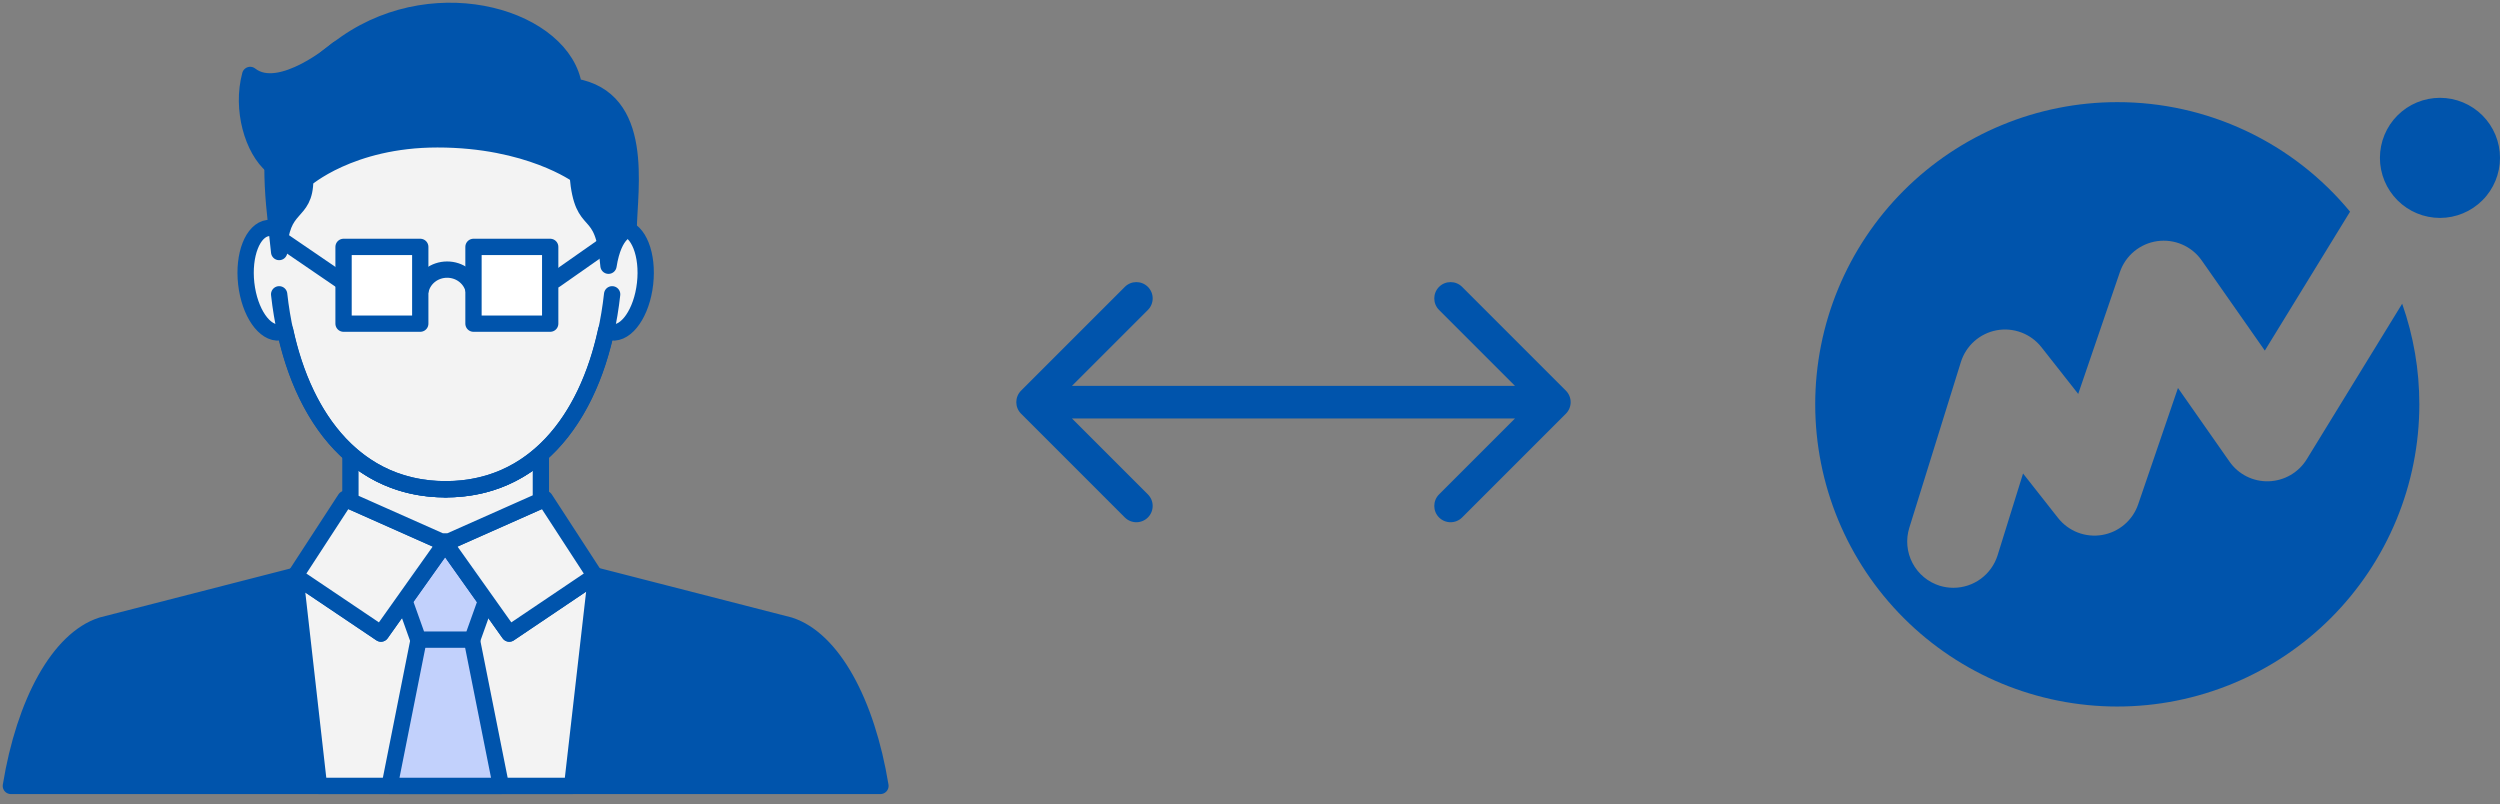
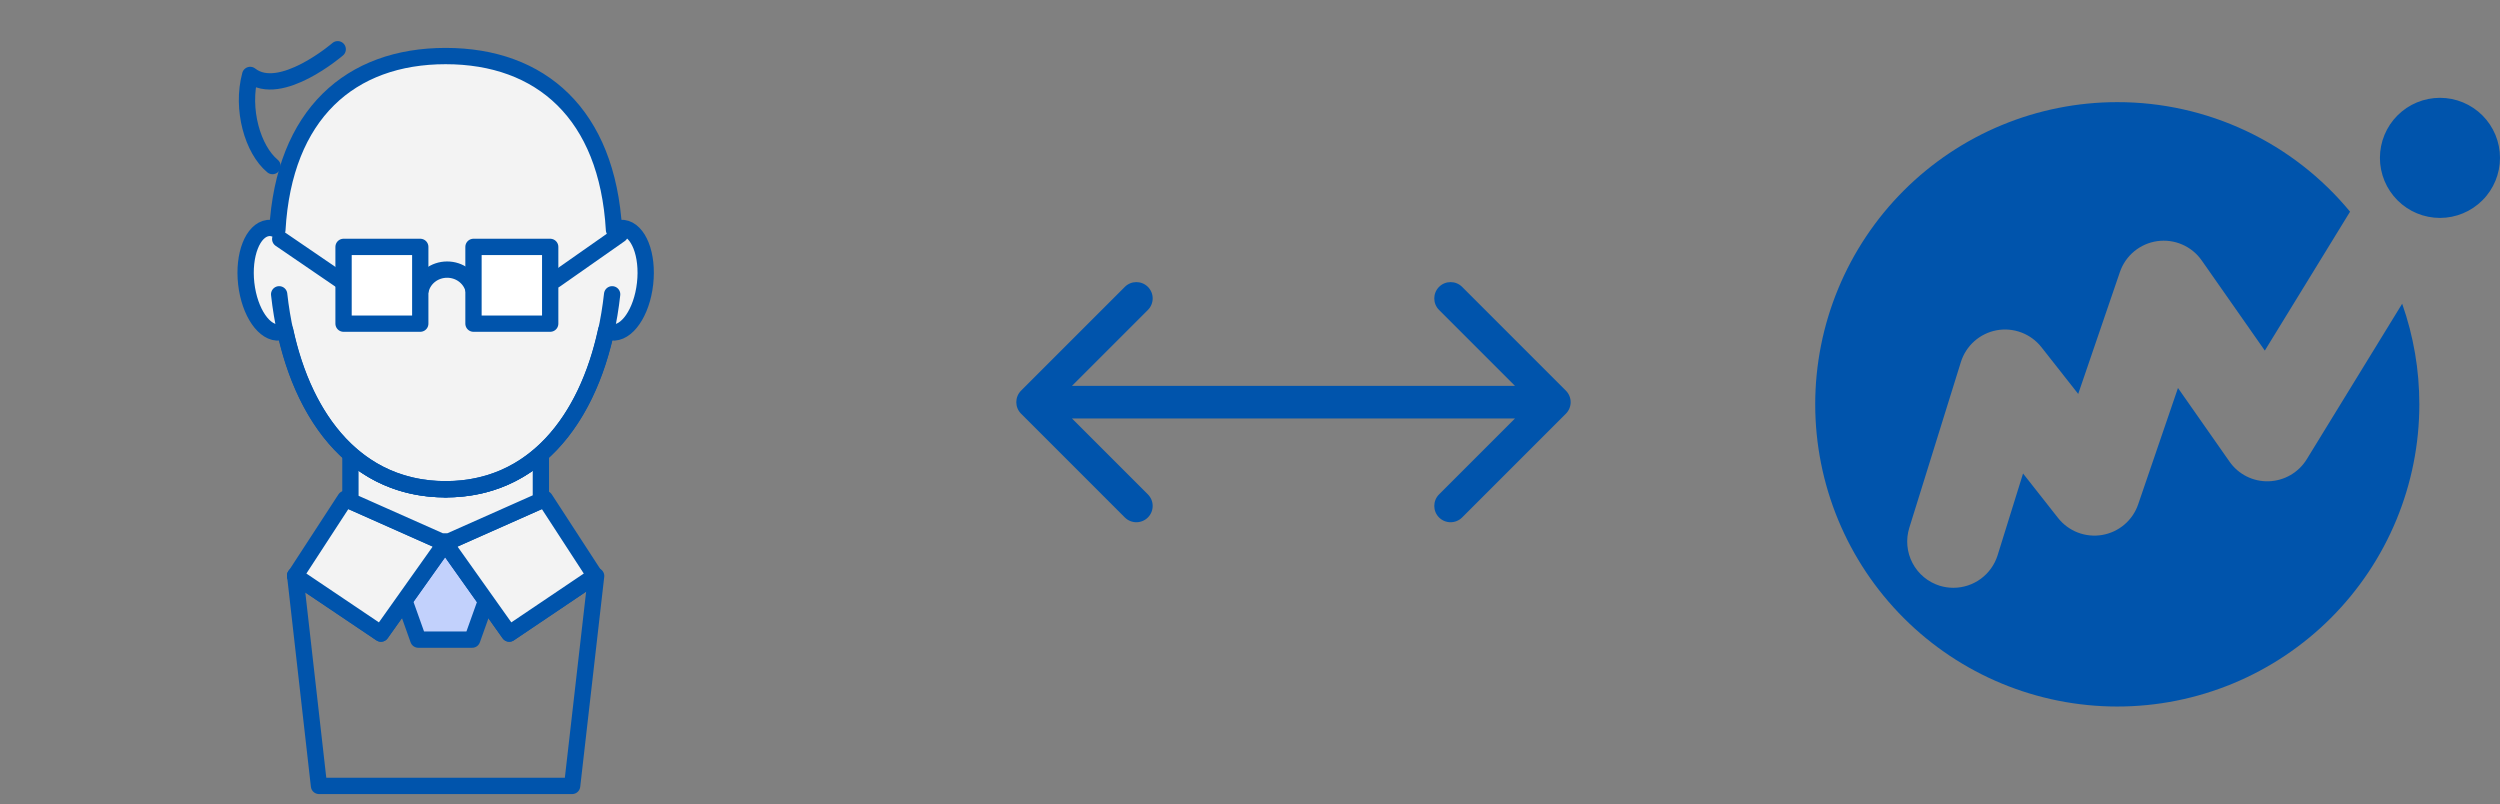
<svg xmlns="http://www.w3.org/2000/svg" width="230" height="74" viewBox="0 0 230 74" fill="none">
  <rect x="0" y="0" width="230" height="74" fill="#808080" stroke="none" />
  <path d="M208.725 44.277C208.019 44.3 207.318 44.147 206.686 43.83C206.054 43.512 205.512 43.042 205.109 42.461L200.374 35.696L196.712 46.397C196.465 47.122 196.027 47.766 195.444 48.262C194.861 48.758 194.155 49.088 193.401 49.216C192.646 49.345 191.87 49.268 191.156 48.992C190.441 48.717 189.814 48.254 189.34 47.652L186.121 43.562L183.78 51.083C183.509 51.95 182.969 52.708 182.237 53.247C181.506 53.785 180.622 54.076 179.714 54.077C179.287 54.077 178.863 54.013 178.455 53.889C177.377 53.553 176.476 52.802 175.951 51.802C175.426 50.802 175.32 49.634 175.656 48.555L180.401 33.308C180.632 32.567 181.061 31.903 181.641 31.388C182.221 30.873 182.931 30.526 183.694 30.384C184.457 30.244 185.243 30.315 185.969 30.59C186.694 30.864 187.331 31.331 187.811 31.941L191.195 36.241L195.032 25.024C195.287 24.28 195.742 23.622 196.347 23.121C196.953 22.62 197.685 22.297 198.462 22.186C199.239 22.075 200.031 22.18 200.752 22.491C201.473 22.801 202.094 23.304 202.547 23.945L208.364 32.254L216.205 19.475C213.6 16.319 210.33 13.779 206.628 12.037C202.927 10.295 198.886 9.393 194.795 9.397C191.145 9.396 187.531 10.114 184.159 11.511C180.787 12.908 177.723 14.955 175.142 17.537C172.561 20.118 170.514 23.183 169.117 26.556C167.72 29.929 167 33.544 167 37.196C167 44.57 169.928 51.642 175.14 56.856C180.352 62.071 187.421 65 194.792 65C198.442 65 202.055 64.28 205.427 62.883C208.798 61.485 211.862 59.437 214.442 56.855C217.022 54.273 219.069 51.208 220.465 47.835C221.861 44.462 222.58 40.846 222.579 37.196C222.581 34.044 222.047 30.915 220.999 27.943L212.228 42.24C211.859 42.844 211.345 43.346 210.734 43.702C210.122 44.057 209.432 44.255 208.725 44.277ZM224.478 9C223.752 9 223.034 9.142 222.364 9.42C221.693 9.697 221.084 10.104 220.571 10.617C220.058 11.13 219.651 11.739 219.373 12.41C219.096 13.08 218.953 13.799 218.953 14.525C218.953 15.99 219.536 17.395 220.572 18.431C221.608 19.468 223.013 20.049 224.478 20.049C225.942 20.049 227.346 19.466 228.382 18.43C229.417 17.395 229.999 15.99 230 14.525C230 13.059 229.418 11.654 228.383 10.618C227.347 9.582 225.942 9 224.478 9Z" fill="#0054AC" />
-   <path d="M54.844 52.987L52.635 72.304H29.348L27.158 52.962L9.365 57.531C5.435 58.785 2.259 64.588 1 72.304H81C79.741 64.588 76.565 58.785 72.635 57.531L54.648 52.912L54.844 52.987Z" fill="#0054AC" stroke="#0054AC" stroke-width="1.5" stroke-miterlimit="10" stroke-linecap="round" stroke-linejoin="round" />
-   <path d="M40.95 49.973L46.853 58.289L54.74 52.976L54.715 52.937L54.844 52.987L52.635 72.304H29.348L27.16 52.979L35.048 58.289L40.95 49.973Z" fill="white" fill-opacity="0.9" />
-   <path d="M27.155 52.943L27.184 52.932L27.159 52.971L27.155 52.943Z" fill="white" fill-opacity="0.9" />
+   <path d="M27.155 52.943L27.184 52.932L27.159 52.971L27.155 52.943" fill="white" fill-opacity="0.9" />
  <path d="M40.95 49.973L46.853 58.289L54.74 52.976L54.715 52.937L54.844 52.987L52.635 72.304H29.348L27.16 52.979L35.048 58.289L40.95 49.973Z" stroke="#0054AC" stroke-width="1.5" stroke-miterlimit="10" stroke-linejoin="round" />
  <path d="M27.155 52.943L27.184 52.932L27.159 52.971L27.155 52.943Z" stroke="#0054AC" stroke-width="1.5" stroke-miterlimit="10" stroke-linejoin="round" />
-   <path d="M46.089 72.304L43.407 58.845V52.987H40.962H38.516V58.845L35.839 72.304H46.089Z" fill="#C2D1FC" stroke="#0054AC" stroke-width="1.5" stroke-miterlimit="10" stroke-linecap="round" stroke-linejoin="round" />
  <path d="M44.715 55.277L40.95 49.973L37.202 55.253L38.483 58.845H43.44L44.715 55.277Z" fill="#C2D1FC" stroke="#0054AC" stroke-width="1.5" stroke-miterlimit="10" stroke-linecap="round" stroke-linejoin="round" />
  <path d="M31.767 45.892L40.95 49.973L35.048 58.29L27.155 52.976L31.767 45.892Z" fill="white" fill-opacity="0.9" stroke="#0054AC" stroke-width="1.5" stroke-miterlimit="10" stroke-linejoin="round" />
  <path d="M50.134 45.892L40.95 49.973L46.853 58.29L54.74 52.976L50.134 45.892Z" fill="white" fill-opacity="0.9" stroke="#0054AC" stroke-width="1.5" stroke-miterlimit="10" stroke-linejoin="round" />
  <path d="M32.239 41.768C34.557 43.81 37.475 45.012 41 45.012C44.525 45.012 47.443 43.81 49.761 41.767V46.058L41.321 49.808H40.58L32.239 46.102L32.239 41.768Z" fill="white" fill-opacity="0.9" stroke="#0054AC" stroke-width="1.5" stroke-miterlimit="10" stroke-linejoin="round" />
  <path d="M57.34 20.976C57.048 20.938 56.763 21.015 56.488 21.152C55.872 10.471 49.749 5.157 41 5.157C32.25 5.157 26.128 10.476 25.518 21.152C25.237 21.015 24.951 20.938 24.666 20.976C23.253 21.152 22.357 23.446 22.654 26.097C22.956 28.748 24.341 30.755 25.748 30.579C25.919 30.557 26.084 30.502 26.243 30.42C28.029 38.698 32.921 45.012 41 45.012C49.079 45.012 53.971 38.698 55.757 30.42C55.911 30.502 56.075 30.557 56.251 30.579C57.664 30.755 59.049 28.748 59.346 26.097C59.648 23.44 58.746 21.152 57.34 20.976Z" fill="white" fill-opacity="0.9" stroke="#0054AC" stroke-width="1.5" stroke-miterlimit="10" stroke-linecap="round" stroke-linejoin="round" />
  <path d="M56.317 27.076C55.224 36.938 50.14 45.012 41 45.012" stroke="#0054AC" stroke-width="1.5" stroke-miterlimit="10" stroke-linecap="round" stroke-linejoin="round" />
  <path d="M25.682 27.076C26.776 36.938 31.86 45.012 41 45.012" stroke="#0054AC" stroke-width="1.5" stroke-miterlimit="10" stroke-linecap="round" stroke-linejoin="round" />
-   <path d="M57.834 21.119C57.9 17.296 59.401 9.03 52.8 7.957C51.882 1.78 40.368 -1.927 31.854 3.964C27.089 7.259 25.067 10.427 25.067 15.278C25.067 17.863 25.292 19.513 25.682 23.187C25.781 18.605 28.079 19.915 28.079 16.515C28.079 16.515 32.234 12.819 40.241 12.819C48.656 12.819 53.146 16.119 53.146 16.119C53.597 21.466 55.482 18.441 55.982 24.447C56.482 21.262 57.834 21.119 57.834 21.119Z" fill="#0054AC" stroke="#0054AC" stroke-width="1.5" stroke-miterlimit="10" stroke-linecap="round" stroke-linejoin="round" />
-   <path d="M31.069 4.53C31.069 4.53 25.781 9.079 23.017 6.895C22.165 10.047 23.253 13.771 25.072 15.278" fill="#0054AC" />
  <path d="M31.069 4.53C31.069 4.53 25.781 9.079 23.017 6.895C22.165 10.047 23.253 13.771 25.072 15.278" stroke="#0054AC" stroke-width="1.5" stroke-miterlimit="10" stroke-linecap="round" stroke-linejoin="round" />
  <path d="M38.714 26.631C38.977 25.58 39.961 24.804 41.137 24.804C42.275 24.804 43.231 25.53 43.533 26.532" stroke="#0054AC" stroke-width="1.5" stroke-miterlimit="10" stroke-linecap="round" />
  <path d="M51.08 25.75L57.043 21.57" stroke="#0054AC" stroke-width="1.5" stroke-miterlimit="10" stroke-linecap="round" stroke-linejoin="round" />
  <path d="M31.244 25.728L25.781 21.994" stroke="#0054AC" stroke-width="1.5" stroke-miterlimit="10" stroke-linecap="round" stroke-linejoin="round" />
  <path d="M38.664 22.714H31.607V29.776H38.664V22.714Z" fill="white" stroke="#0054AC" stroke-width="1.5" stroke-miterlimit="10" stroke-linecap="round" stroke-linejoin="round" />
  <path d="M50.618 22.714H43.561V29.776H50.618V22.714Z" fill="white" stroke="#0054AC" stroke-width="1.5" stroke-miterlimit="10" stroke-linecap="round" stroke-linejoin="round" />
  <path d="M93.939 35.939C93.354 36.525 93.354 37.475 93.939 38.061L103.485 47.607C104.071 48.192 105.021 48.192 105.607 47.607C106.192 47.021 106.192 46.071 105.607 45.485L97.121 37L105.607 28.515C106.192 27.929 106.192 26.979 105.607 26.393C105.021 25.808 104.071 25.808 103.485 26.393L93.939 35.939ZM144.061 38.061C144.646 37.475 144.646 36.525 144.061 35.939L134.515 26.393C133.929 25.808 132.979 25.808 132.393 26.393C131.808 26.979 131.808 27.929 132.393 28.515L140.879 37L132.393 45.485C131.808 46.071 131.808 47.021 132.393 47.607C132.979 48.192 133.929 48.192 134.515 47.607L144.061 38.061ZM95 38.5H143V35.5H95V38.5Z" fill="#0054AC" />
</svg>